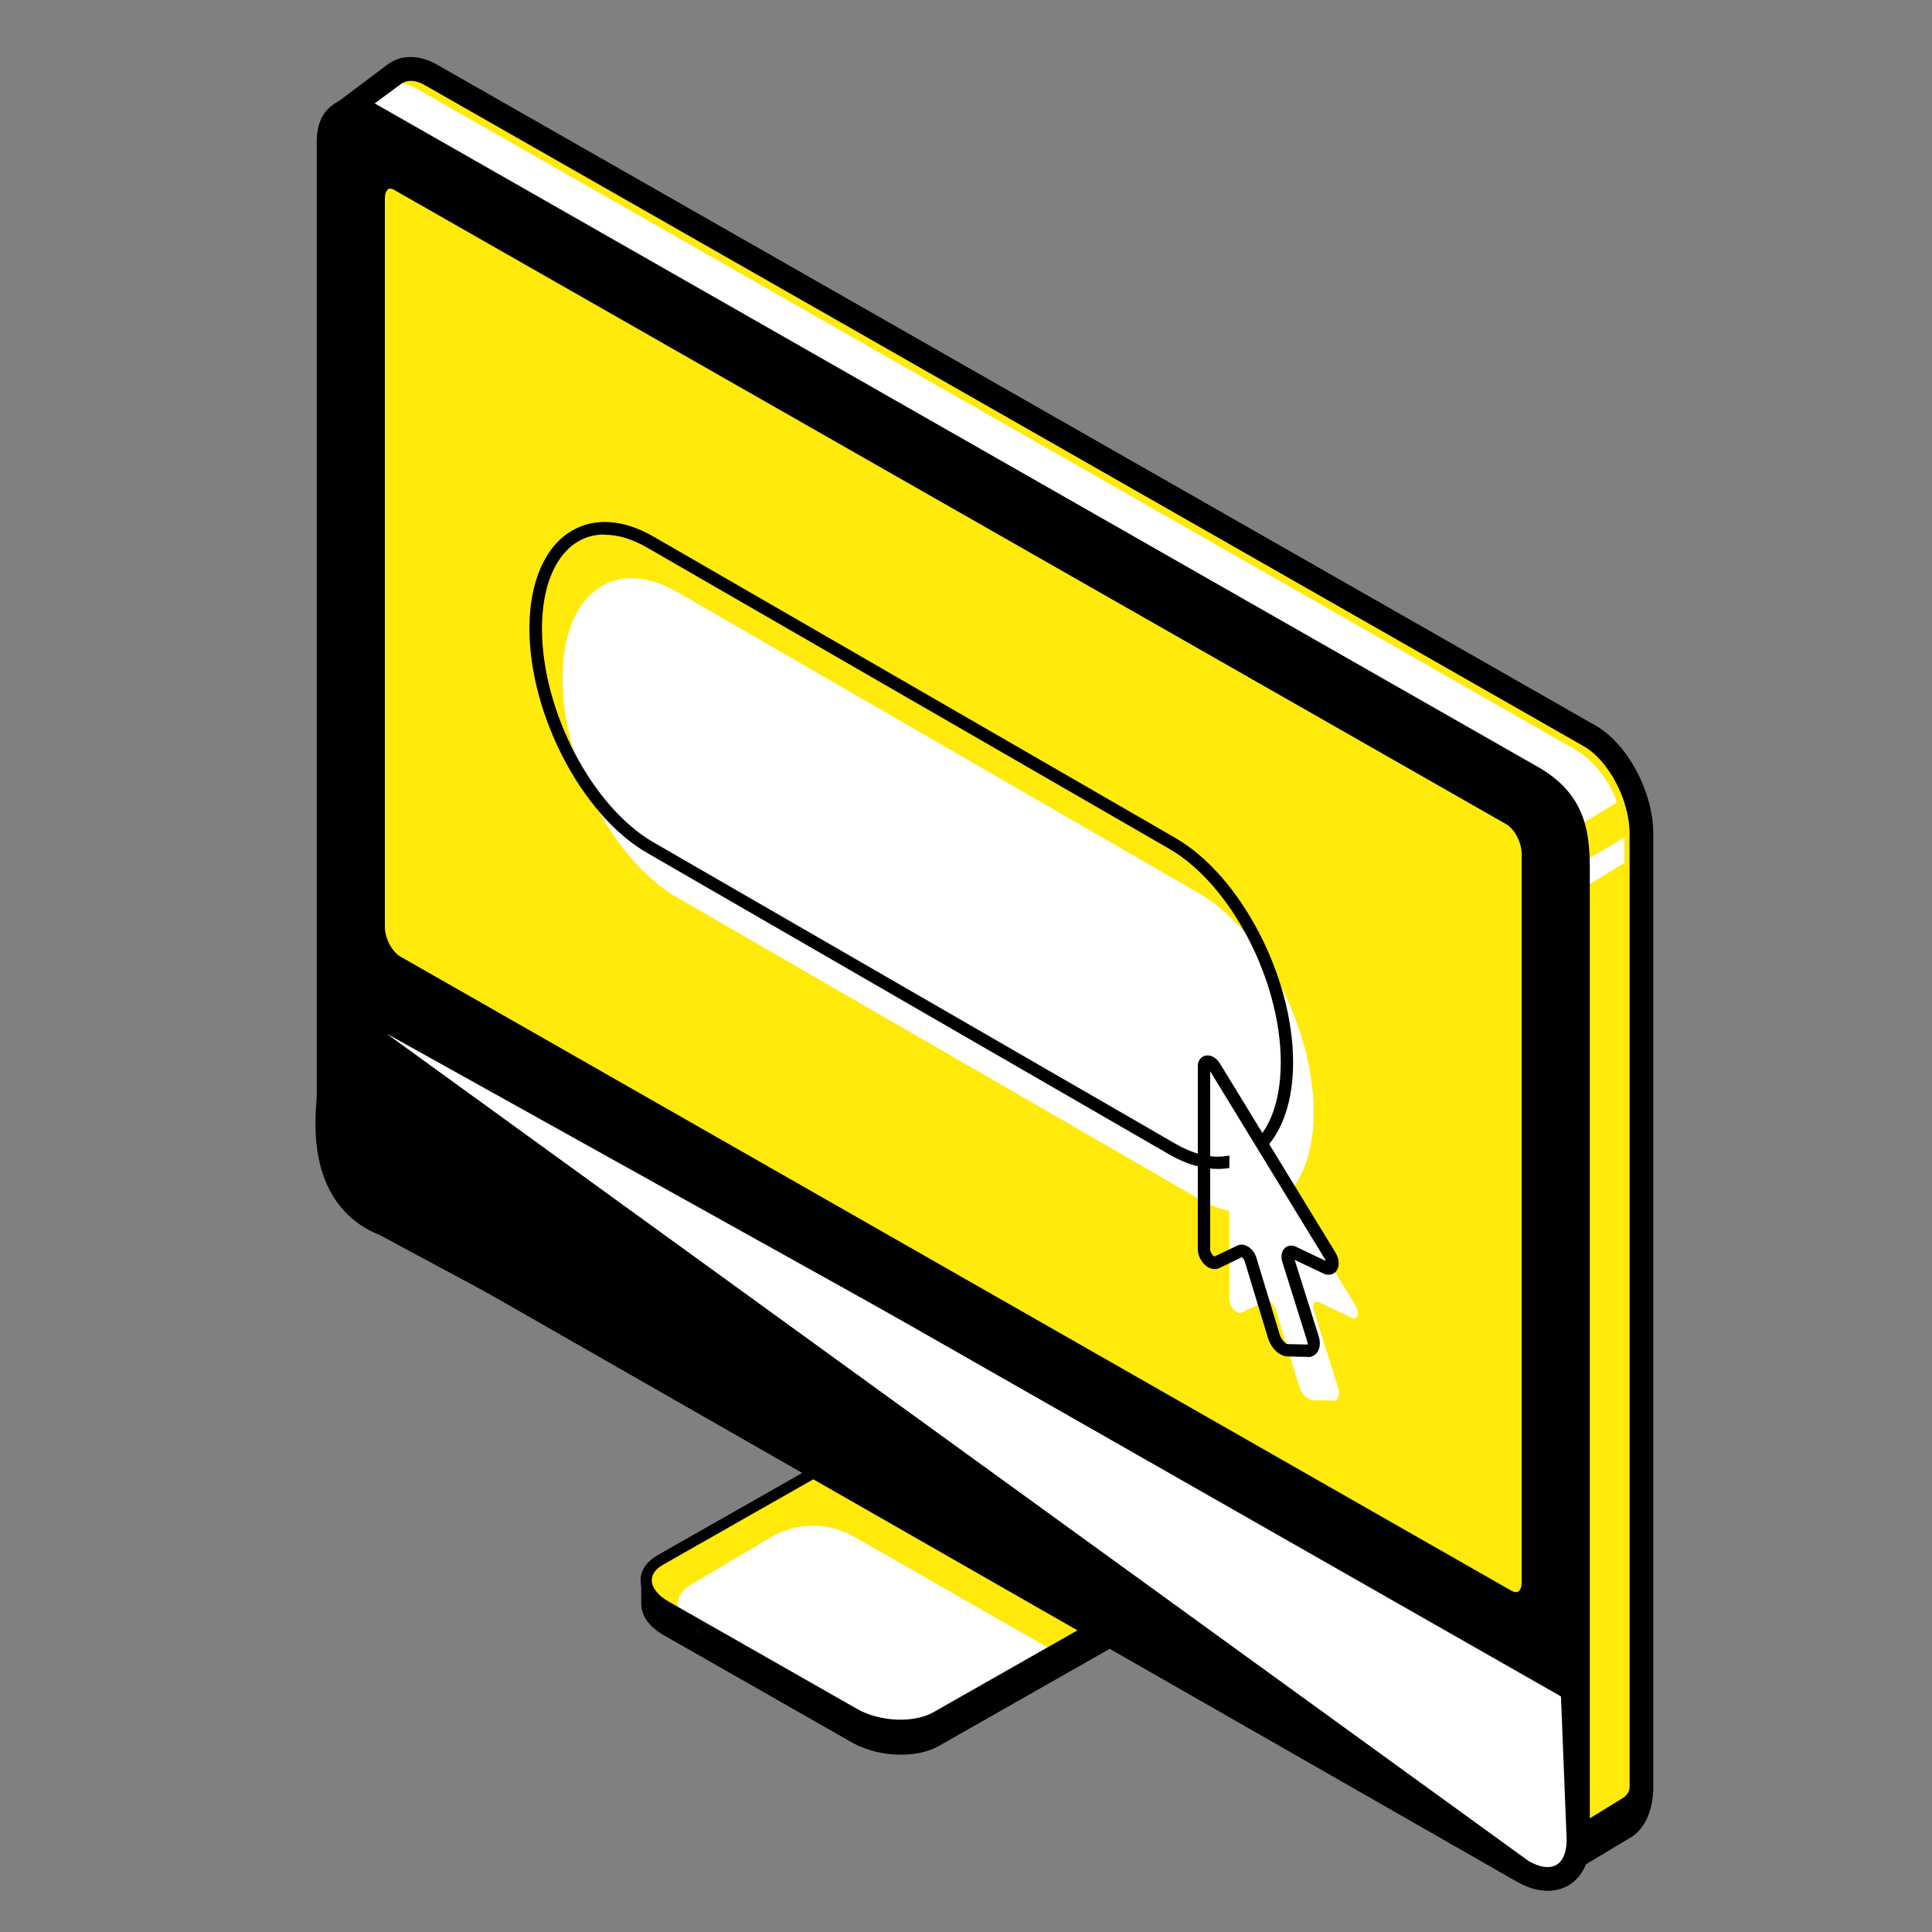
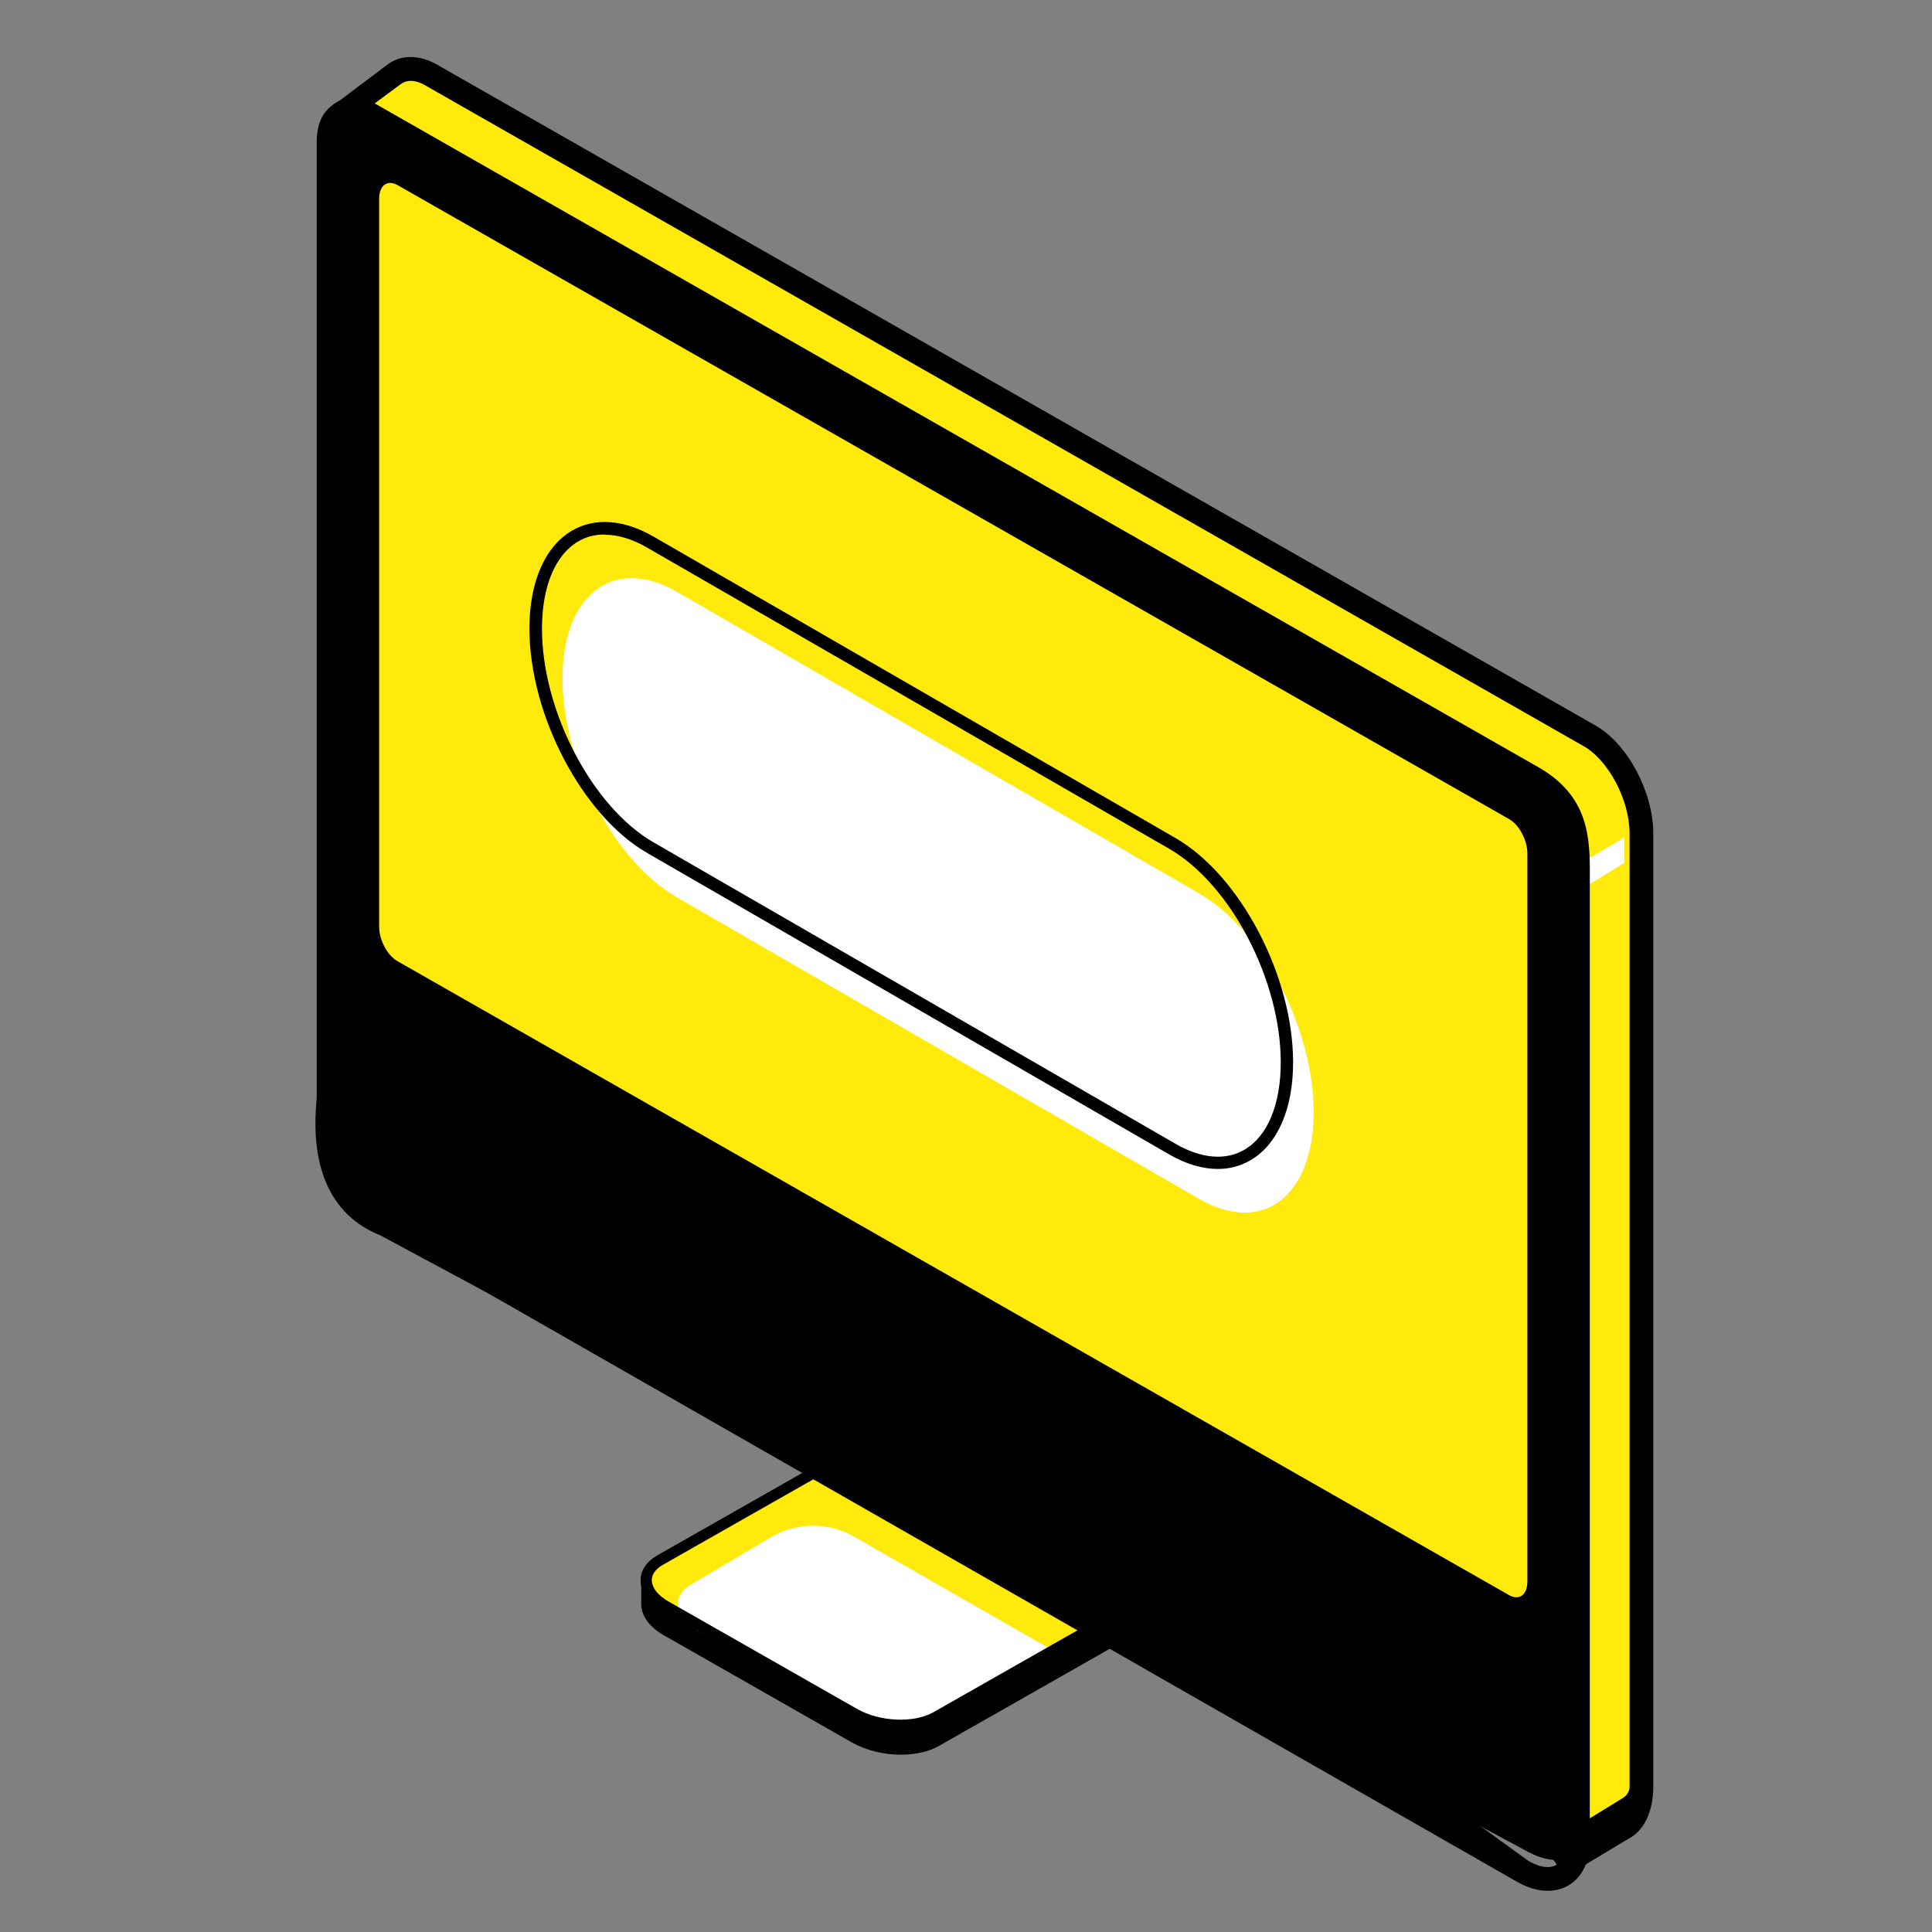
<svg xmlns="http://www.w3.org/2000/svg" width="61" height="61" viewBox="0 0 61 61" fill="none">
  <rect x="0" y="0" width="61" height="61" fill="#808080" stroke="none" />
  <path d="M50.196 23.235L13.608 2.367C13.148 2.102 12.737 2.116 12.438 2.353L10.648 3.426L11.978 5.313V33.682C11.978 34.873 12.709 36.252 13.615 36.768L47.779 56.249L49.541 58.75L51.234 57.733C51.603 57.552 51.84 57.078 51.84 56.41V26.32C51.84 25.129 51.108 23.75 50.203 23.235H50.196Z" fill="#FFEA0B" />
-   <path d="M41.538 21.731L11.135 4.715L10.648 3.601L11.999 2.793C12.299 2.563 12.709 2.549 13.169 2.807L49.75 23.675C50.252 23.96 50.697 24.517 50.997 25.158L51.039 25.346L48.873 26.649L41.531 21.738L41.538 21.731Z" fill="white" />
  <path d="M51.289 26.439L49.318 27.61L49.492 28.348L51.289 27.24V26.439Z" fill="white" />
  <path d="M10.807 3.334L10.911 3.572L10.441 3.92L10.334 3.999L10.439 4.079L11.48 4.876L11.704 5.39V33.676C11.704 34.319 11.903 35.008 12.221 35.606C12.538 36.203 12.98 36.718 13.475 37.001L13.475 37.002L47.578 56.458L49.397 59.045L49.45 59.121L49.53 59.073L51.359 57.974C51.837 57.733 52.1 57.144 52.1 56.41V26.321C52.1 25.678 51.901 24.988 51.583 24.39C51.266 23.794 50.824 23.279 50.329 22.995L50.329 22.995L13.748 2.127L13.748 2.127C13.223 1.828 12.675 1.818 12.272 2.135L10.838 3.214L10.775 3.261L10.807 3.334ZM12.045 5.057L11.642 4.748L11.158 3.638L12.588 2.58L12.588 2.58C12.818 2.409 13.121 2.405 13.475 2.607L13.475 2.608L50.056 23.475C50.459 23.706 50.834 24.14 51.109 24.661C51.383 25.18 51.552 25.776 51.552 26.321V56.417C51.552 56.593 51.449 56.758 51.293 56.854C51.293 56.854 51.293 56.854 51.293 56.854L49.956 57.676L49.915 57.701L49.909 57.749L49.845 58.244L49.604 58.388L47.937 56.039L47.925 56.021L47.905 56.01L13.741 36.528C13.338 36.297 12.963 35.863 12.688 35.343C12.414 34.823 12.245 34.228 12.245 33.683V5.258H12.167L12.223 5.194L12.216 5.187L12.045 5.017V5.057Z" fill="black" stroke="black" stroke-width="0.2" />
  <path d="M22.489 48.868L29.907 44.654C30.624 44.243 31.829 44.292 32.658 44.759L37.171 47.336L39.316 48.297V49.279H39.303C39.254 49.53 39.073 49.76 38.787 49.927L29.649 55.123C29.322 55.311 28.89 55.402 28.444 55.402C27.907 55.402 27.35 55.269 26.905 55.019L20.963 51.633C20.531 51.39 20.274 51.062 20.246 50.686C20.246 50.658 20.246 50.623 20.246 50.61V49.816L22.496 48.882L22.489 48.868Z" fill="black" />
  <path d="M38.689 49.021L29.551 54.217C28.889 54.593 27.74 54.545 26.974 54.113L21.033 50.728C20.273 50.296 20.19 49.634 20.845 49.258L29.983 44.062C30.645 43.686 31.794 43.735 32.56 44.166L38.501 47.552C39.261 47.983 39.344 48.645 38.689 49.021Z" fill="#FFEA0B" />
-   <path d="M21.855 50.009L24.334 48.54C25.142 48.059 26.152 48.052 26.967 48.519L33.187 52.078L29.426 54.216C28.764 54.592 27.615 54.544 26.849 54.112L22.029 51.486C21.27 51.054 21.186 50.392 21.841 50.016L21.855 50.009Z" fill="white" />
+   <path d="M21.855 50.009L24.334 48.54C25.142 48.059 26.152 48.052 26.967 48.519L33.187 52.078L29.426 54.216C28.764 54.592 27.615 54.544 26.849 54.112L22.029 51.486C21.27 51.054 21.186 50.392 21.841 50.016L21.855 50.009" fill="white" />
  <path d="M28.43 54.642C28.876 54.642 29.307 54.551 29.635 54.363L38.773 49.167C39.114 48.972 39.309 48.693 39.309 48.38C39.309 48.018 39.045 47.656 38.592 47.398L32.651 44.013C31.829 43.546 30.624 43.497 29.899 43.908L20.761 49.104C20.42 49.299 20.225 49.578 20.225 49.891C20.225 50.254 20.489 50.616 20.942 50.873L26.884 54.258C27.329 54.516 27.893 54.642 28.423 54.642H28.43ZM38.606 48.867L29.468 54.063C28.855 54.412 27.775 54.363 27.065 53.959L21.123 50.574C20.775 50.379 20.58 50.128 20.58 49.891C20.58 49.654 20.775 49.494 20.935 49.404L30.074 44.208C30.686 43.859 31.766 43.908 32.477 44.312L38.418 47.697C38.766 47.892 38.961 48.143 38.961 48.38C38.961 48.617 38.766 48.777 38.606 48.867Z" fill="black" />
  <path d="M10.648 3.217C11.003 3.015 11.442 3.043 11.895 3.301L48.476 24.168C50 25 50.196 26.16 50.196 27.407V57.497C50.196 58.172 49.924 58.472 49.695 58.604C49.548 58.688 49.367 58.73 49.172 58.73C48.859 58.73 48.504 58.625 48.134 58.409L12 39C9.5 38 10 35 10 34.589V4.5C10 3.817 10.237 3.461 10.648 3.217Z" fill="black" />
-   <path d="M10.174 31.266V34.915C10.174 36.023 10.961 37.367 11.929 37.917L48 59C50.001 59 50.029 58.743 50.029 57.636V53.986L10.174 31.266Z" fill="white" />
  <path d="M10.783 31.729L10.783 35.765C10.783 36.79 11.181 37.677 12.062 38.178L12.063 38.178L48.217 58.849L10.783 31.729ZM10.783 31.729L49.371 53.209L49.565 58.088C49.564 58.537 49.417 58.84 49.191 58.967L49.19 58.968C48.956 59.102 48.62 59.078 48.217 58.849L10.783 31.729ZM49.462 59.449L49.462 59.449L49.464 59.447C49.889 59.2 50.106 58.706 50.106 58.093H50.106L50.106 58.089L49.91 52.946L49.908 52.889L49.857 52.862L49.769 52.814L49.767 52.813L10.391 30.413L10.241 30.328L10.241 30.5L10.241 35.765C10.241 36.956 10.742 38.051 11.796 38.651C11.796 38.651 11.796 38.651 11.796 38.651L47.95 59.329L47.951 59.329C48.266 59.508 48.573 59.599 48.864 59.6C48.865 59.6 48.866 59.6 48.867 59.6C48.868 59.6 48.87 59.6 48.871 59.6C49.087 59.599 49.282 59.546 49.462 59.449Z" fill="black" stroke="black" stroke-width="0.2" />
  <path d="M47.647 50.364L12.549 30.347C12.229 30.166 11.971 29.678 11.971 29.26V6.275C11.971 5.857 12.229 5.662 12.549 5.843L47.647 25.861C47.967 26.042 48.225 26.53 48.225 26.948V49.933C48.225 50.351 47.967 50.546 47.647 50.364Z" fill="#FFEA0B" />
-   <path d="M47.877 50.609C47.96 50.609 48.044 50.588 48.113 50.546C48.294 50.442 48.399 50.219 48.399 49.94V26.955C48.399 26.475 48.106 25.931 47.737 25.716L12.64 5.698C12.445 5.586 12.25 5.579 12.089 5.67C11.908 5.774 11.804 5.997 11.804 6.276V29.261C11.804 29.741 12.097 30.285 12.466 30.501L47.563 50.519C47.668 50.581 47.779 50.609 47.877 50.609ZM12.319 5.955C12.375 5.955 12.431 5.983 12.459 6.004L47.556 26.022C47.821 26.175 48.044 26.6 48.044 26.962V49.947C48.044 50.101 48.002 50.219 47.932 50.254C47.863 50.289 47.772 50.254 47.723 50.226L12.64 30.201C12.375 30.048 12.152 29.623 12.152 29.261V6.276C12.152 6.123 12.194 6.004 12.264 5.969C12.285 5.955 12.305 5.955 12.326 5.955H12.319Z" fill="black" />
  <path d="M37.861 37.855L21.374 28.334C19.375 27.178 17.759 24.085 17.759 21.425C17.759 18.764 19.375 17.538 21.374 18.687L37.861 28.209C39.86 29.365 41.476 32.458 41.476 35.118C41.476 37.779 39.86 39.005 37.861 37.855Z" fill="white" />
  <path d="M38.453 36.908C37.965 36.908 37.443 36.755 36.914 36.448L20.427 26.927C18.379 25.743 16.715 22.567 16.715 19.843C16.715 18.374 17.209 17.245 18.066 16.751C18.783 16.333 19.696 16.402 20.629 16.939L37.116 26.46C39.163 27.644 40.828 30.82 40.828 33.544C40.828 35.014 40.334 36.142 39.477 36.636C39.163 36.818 38.822 36.908 38.453 36.908ZM19.09 16.876C18.79 16.876 18.505 16.946 18.261 17.092C17.529 17.517 17.112 18.52 17.112 19.85C17.112 22.448 18.693 25.471 20.629 26.593L37.116 36.114C37.924 36.581 38.69 36.65 39.289 36.302C40.02 35.877 40.438 34.874 40.438 33.544C40.438 30.946 38.857 27.923 36.921 26.802L20.427 17.287C19.96 17.015 19.501 16.883 19.09 16.883V16.876Z" fill="black" />
-   <path d="M38.815 35.237V41.025C38.815 41.255 39.052 41.513 39.198 41.443L39.957 41.081C40.062 41.032 40.229 41.171 40.285 41.352L41.016 43.762C41.093 44.006 41.288 44.208 41.462 44.208L42.089 44.222C42.249 44.222 42.318 44.048 42.249 43.818L41.476 41.352C41.42 41.171 41.504 41.046 41.65 41.116L42.667 41.603C42.869 41.701 42.945 41.464 42.799 41.22L39.156 35.258C39.024 35.042 38.815 35.028 38.815 35.237Z" fill="white" />
-   <path d="M41.294 42.842H41.288L40.661 42.828C40.403 42.828 40.131 42.571 40.034 42.243L39.302 39.833C39.282 39.764 39.24 39.715 39.212 39.694L38.487 40.042C38.383 40.091 38.251 40.077 38.132 40.007C37.979 39.91 37.819 39.687 37.819 39.45V33.662C37.819 33.467 37.937 33.362 38.042 33.335C38.209 33.286 38.397 33.383 38.522 33.585L42.165 39.548C42.297 39.764 42.304 40.007 42.179 40.147C42.102 40.23 41.956 40.293 41.782 40.209L40.877 39.777L41.636 42.187C41.698 42.389 41.678 42.577 41.587 42.703C41.517 42.793 41.413 42.849 41.294 42.849V42.842ZM39.205 39.297C39.254 39.297 39.302 39.311 39.351 39.332C39.498 39.394 39.623 39.548 39.672 39.722L40.403 42.132C40.459 42.32 40.605 42.438 40.661 42.438L41.288 42.452C41.288 42.452 41.288 42.396 41.26 42.306L40.486 39.84C40.431 39.659 40.466 39.499 40.57 39.401C40.668 39.318 40.8 39.304 40.925 39.367L41.859 39.812C41.859 39.812 41.845 39.777 41.831 39.75L38.209 33.822V39.443C38.209 39.534 38.292 39.645 38.341 39.673L39.073 39.325C39.114 39.304 39.156 39.297 39.205 39.297Z" fill="black" />
</svg>